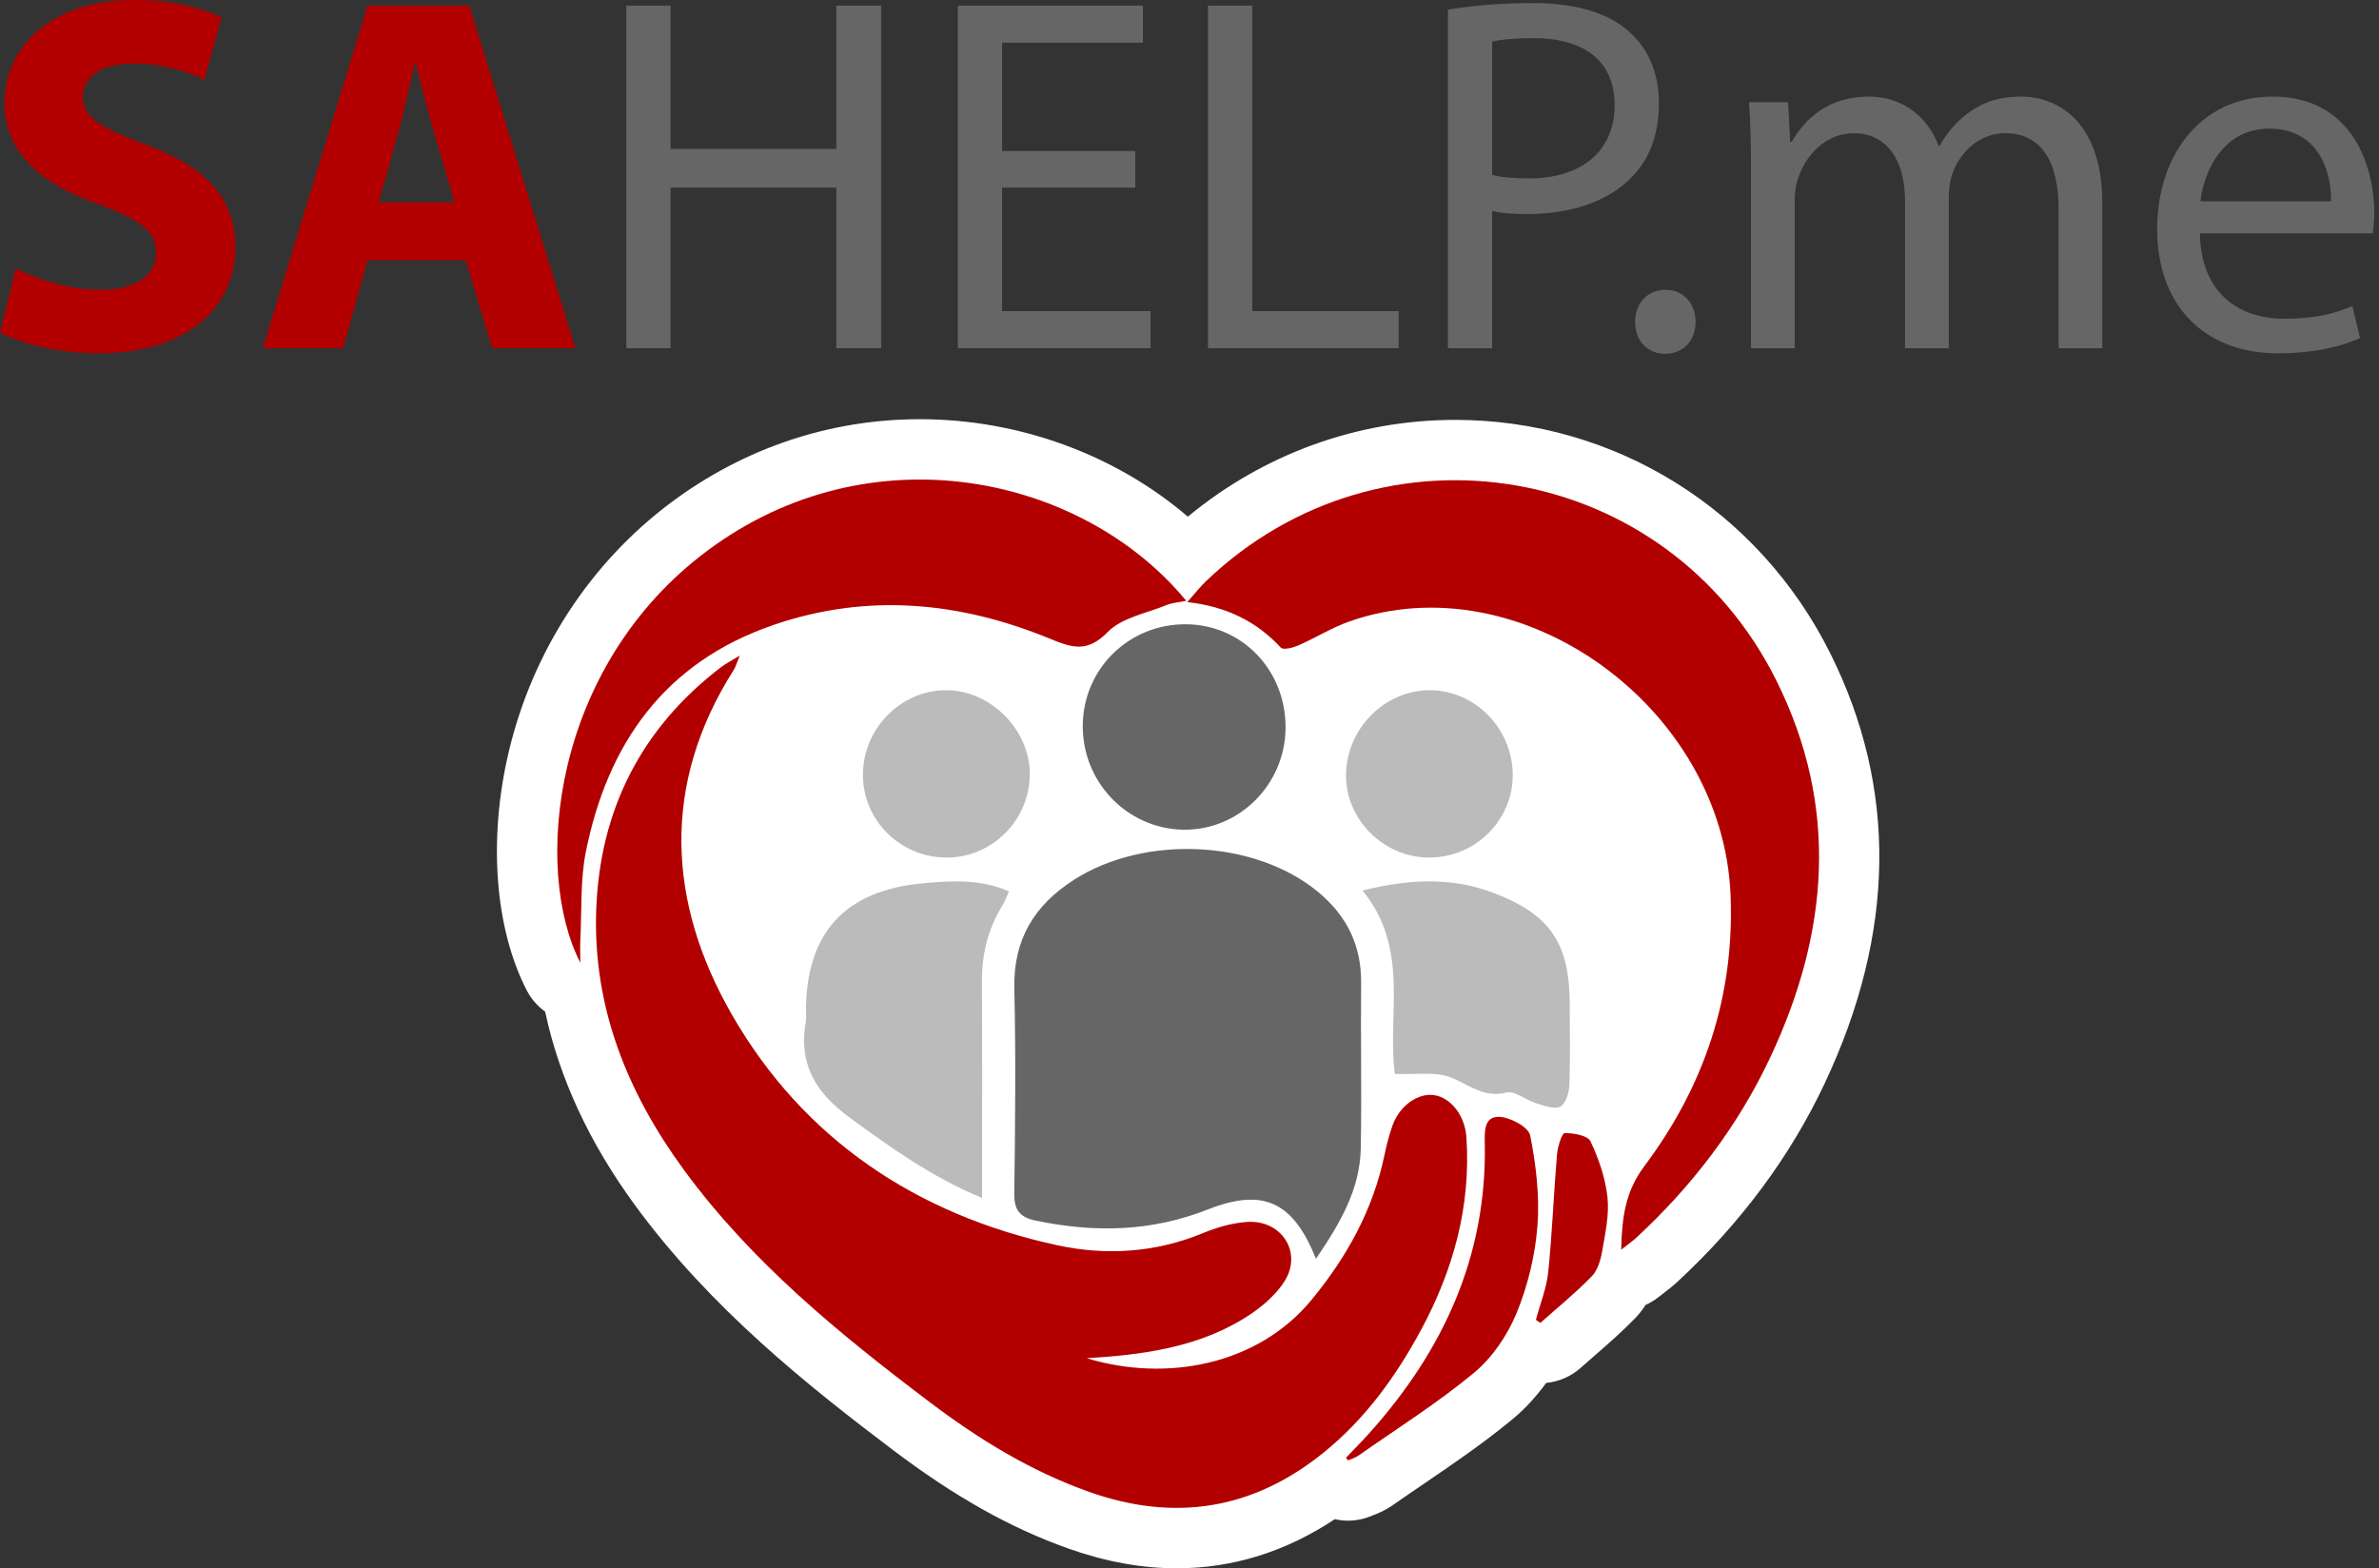
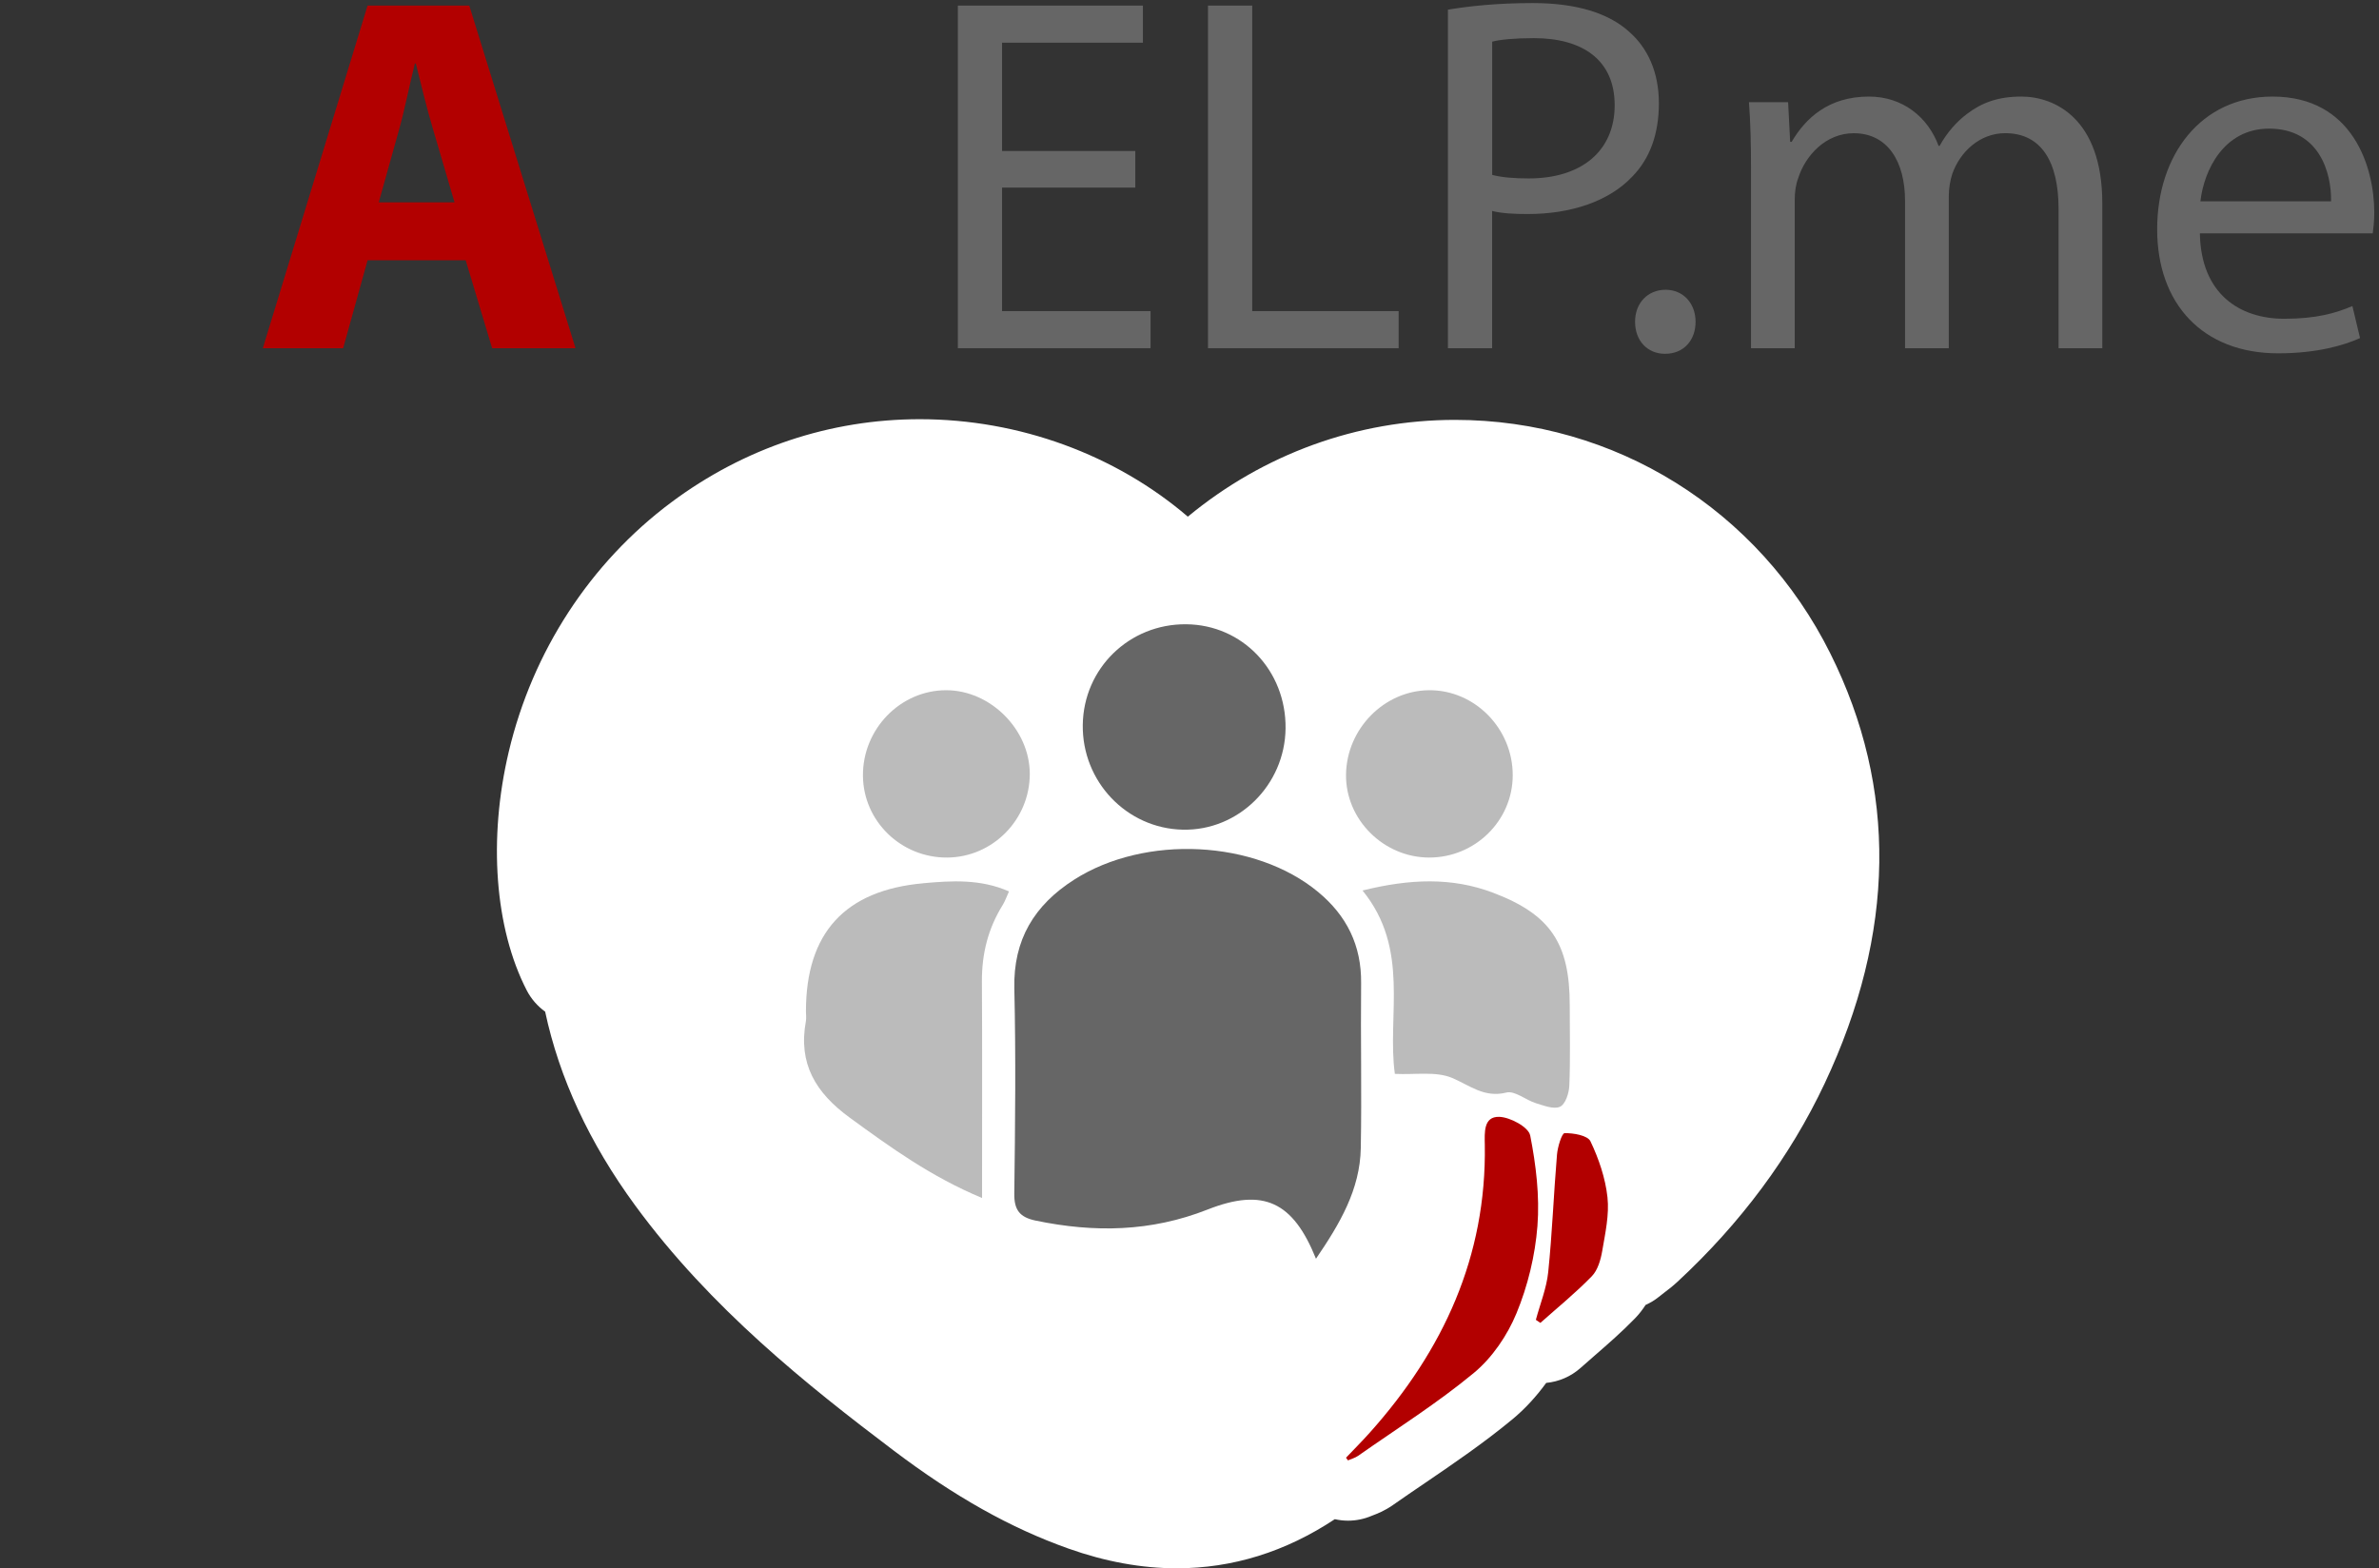
<svg xmlns="http://www.w3.org/2000/svg" width="182" height="120" viewBox="0 0 182 120" fill="none">
  <rect x="0" y="0" width="182" height="120" fill="#333333" stroke="none" />
  <g clip-path="url(#clip0_3040_3172)">
    <path d="M140.035 50.018C134.545 38.984 123.539 32.127 111.315 32.127C103.836 32.127 96.665 34.74 90.873 39.532C85.349 34.802 77.987 32.075 70.364 32.075C63.507 32.075 56.933 34.276 51.353 38.437C45.158 43.059 40.742 49.833 38.923 57.512C37.338 64.196 37.852 71.023 40.292 75.768C40.637 76.436 41.126 76.99 41.705 77.406C42.788 82.481 45.084 87.445 48.593 92.234C54.351 100.1 61.814 106.034 68.357 110.979C73.038 114.516 77.285 116.904 81.733 118.486C84.543 119.486 87.331 119.997 90.021 119.997C94.302 119.997 98.358 118.732 102.116 116.239C102.448 116.313 102.787 116.353 103.128 116.353C103.744 116.353 104.362 116.23 104.956 115.974L105.018 115.95C105.335 115.83 105.923 115.605 106.551 115.165C107.351 114.602 108.191 114.032 109 113.482C111.226 111.967 113.528 110.398 115.713 108.588C116.655 107.81 117.522 106.865 118.289 105.812C119.243 105.72 120.166 105.335 120.92 104.664C121.28 104.344 121.643 104.027 122.007 103.71C123.022 102.827 124.075 101.913 125.093 100.863C125.389 100.559 125.654 100.214 125.894 99.845C126.248 99.688 126.583 99.488 126.894 99.238C127.072 99.097 127.226 98.98 127.359 98.875C127.688 98.623 127.996 98.386 128.337 98.069C133.175 93.585 136.961 88.485 139.589 82.905C145.015 71.389 145.166 60.322 140.032 50.012L140.035 50.018Z" fill="white" />
    <path d="M104.129 75.217C104.159 72.34 103.03 70.062 100.842 68.25C96.037 64.261 87.605 63.836 82.17 67.311C79.132 69.253 77.516 71.891 77.599 75.624C77.719 80.853 77.664 86.088 77.596 91.32C77.578 92.603 78.03 93.145 79.249 93.397C83.715 94.323 88.042 94.259 92.384 92.547C96.684 90.855 98.927 91.969 100.676 96.311C102.488 93.652 104.049 91.03 104.104 87.839C104.181 83.635 104.086 79.428 104.129 75.221V75.217Z" fill="#666666" />
    <path d="M90.476 63.482C94.736 63.581 98.3 60.072 98.349 55.733C98.398 51.313 95.05 47.802 90.747 47.765C86.398 47.725 82.893 51.135 82.835 55.462C82.776 59.801 86.189 63.384 90.473 63.482H90.476Z" fill="#666666" />
    <path d="M70.641 67.582C64.624 68.117 61.657 71.401 61.657 77.378C61.657 77.633 61.697 77.898 61.651 78.144C61.057 81.394 62.399 83.619 65.021 85.527C68.129 87.79 71.207 90.027 75.131 91.664C75.131 90.799 75.131 90.245 75.131 89.692C75.131 84.826 75.147 79.96 75.119 75.094C75.106 72.989 75.59 71.041 76.707 69.25C76.888 68.96 76.999 68.628 77.19 68.207C75.008 67.243 72.801 67.385 70.641 67.579V67.582Z" fill="#BBBBBB" />
    <path d="M120.089 76.91C120.089 72.189 118.624 69.97 114.22 68.305C111.063 67.111 107.859 67.24 104.236 68.136C107.905 72.632 106.095 77.732 106.711 82.167C108.277 82.244 109.856 81.954 111.093 82.478C112.463 83.056 113.543 84.019 115.248 83.595C115.888 83.435 116.722 84.17 117.495 84.407C118.104 84.595 118.874 84.9 119.351 84.678C119.76 84.49 120.037 83.632 120.058 83.059C120.142 81.013 120.089 78.96 120.089 76.91Z" fill="#BBBBBB" />
    <path d="M72.383 52.812C68.874 52.812 65.984 55.791 66.018 59.368C66.052 62.842 68.945 65.643 72.472 65.615C75.953 65.588 78.79 62.704 78.781 59.201C78.772 55.813 75.765 52.809 72.383 52.812Z" fill="#BBBBBB" />
    <path d="M109.333 65.615C112.851 65.621 115.728 62.787 115.728 59.312C115.728 55.733 112.808 52.775 109.311 52.812C105.889 52.849 103.021 55.767 102.975 59.26C102.928 62.697 105.84 65.609 109.333 65.615Z" fill="#BBBBBB" />
-     <path d="M108.714 101.759C111.189 97.161 112.543 92.274 112.183 86.999C112.072 85.395 111.038 84.022 109.764 83.801C108.511 83.582 107.077 84.583 106.532 86.112C106.277 86.832 106.083 87.583 105.926 88.334C105.049 92.551 103.048 96.173 100.322 99.475C96.207 104.458 89.214 105.772 83.133 103.922C87.285 103.676 91.292 103.141 94.859 101.066C96.145 100.319 97.45 99.297 98.244 98.075C99.684 95.859 98.06 93.323 95.416 93.495C94.265 93.569 93.086 93.914 92.012 94.357C88.368 95.865 84.552 96.081 80.831 95.268C70.102 92.932 61.46 87.143 55.998 77.646C51.076 69.09 50.559 60.032 56.13 51.264C56.278 51.033 56.348 50.753 56.595 50.162C55.911 50.584 55.511 50.781 55.163 51.046C49.03 55.733 45.875 62.011 45.611 69.656C45.355 77.067 47.993 83.601 52.314 89.504C57.496 96.582 64.209 102.057 71.136 107.292C74.873 110.118 78.827 112.549 83.278 114.134C89.873 116.485 95.89 115.51 101.31 111.103C104.458 108.542 106.806 105.298 108.714 101.753V101.759Z" fill="#B20000" />
-     <path d="M135.899 52.074C127.562 35.319 105.717 31.543 92.221 44.509C91.806 44.909 91.449 45.37 90.83 46.069C93.883 46.414 96.142 47.571 97.995 49.559C98.177 49.753 98.921 49.559 99.331 49.381C100.642 48.808 101.873 48.03 103.215 47.556C116.325 42.927 131.8 54.096 132.391 68.459C132.711 76.242 130.378 83.121 125.78 89.251C124.373 91.126 124.078 93.092 124.026 95.622C124.592 95.173 124.915 94.951 125.201 94.686C129.461 90.741 132.941 86.186 135.413 80.942C139.897 71.42 140.725 61.768 135.899 52.074Z" fill="#B20000" />
-     <path d="M59.137 47.83C66.305 45.361 73.389 46.023 80.289 48.857C82.01 49.565 83.173 49.965 84.743 48.359C85.82 47.254 87.71 46.928 89.251 46.294C89.661 46.124 90.125 46.1 90.75 45.971C82.825 36.353 66.597 32.823 54.111 42.139C42.182 51.036 40.751 66.569 44.395 73.66C44.395 72.869 44.373 72.38 44.398 71.897C44.515 69.653 44.383 67.354 44.82 65.172C46.485 56.884 50.855 50.682 59.134 47.833L59.137 47.83Z" fill="#B20000" />
    <path d="M117.061 86.872C116.935 86.238 115.531 85.478 114.694 85.454C113.478 85.42 113.577 86.669 113.592 87.593C113.731 96.145 110.413 103.322 104.818 109.588C104.224 110.256 103.59 110.887 102.974 111.536C103.024 111.604 103.073 111.672 103.125 111.74C103.384 111.626 103.67 111.552 103.898 111.392C106.877 109.302 109.973 107.354 112.764 105.04C114.162 103.879 115.316 102.177 116.014 100.488C116.882 98.389 117.442 96.071 117.618 93.809C117.796 91.516 117.51 89.141 117.064 86.875L117.061 86.872Z" fill="#B20000" />
    <path d="M121.674 87.325C121.459 86.875 120.376 86.688 119.695 86.703C119.483 86.709 119.163 87.759 119.114 88.347C118.861 91.338 118.751 94.345 118.443 97.33C118.317 98.567 117.824 99.768 117.498 100.986C117.612 101.063 117.729 101.14 117.843 101.22C119.166 100.042 120.548 98.918 121.779 97.65C122.234 97.182 122.459 96.391 122.576 95.708C122.807 94.351 123.121 92.948 122.976 91.606C122.816 90.141 122.311 88.66 121.674 87.325Z" fill="#B20000" />
-     <path d="M11.203 11.086C7.82 9.802 6.34 9.064 6.34 7.389C6.34 6.029 7.583 4.863 10.153 4.863C12.723 4.863 14.588 5.601 15.637 6.106L16.961 1.32C15.404 0.622 13.225 0 10.267 0C4.084 0 0.351 3.422 0.351 7.897C0.351 11.71 3.192 14.12 7.546 15.637C10.698 16.767 11.941 17.7 11.941 19.334C11.941 20.968 10.501 22.174 7.78 22.174C5.254 22.174 2.801 21.359 1.206 20.54L0 25.44C1.477 26.255 4.435 27.034 7.429 27.034C14.625 27.034 18.01 23.301 18.01 18.906C18.01 15.21 15.831 12.8 11.203 11.089V11.086Z" fill="#B20000" />
    <path d="M35.901 0.428H28.12L20.106 26.643H26.252L28.12 19.915H35.627L37.649 26.643H44.029L35.901 0.428ZM28.976 15.48L30.53 9.919C30.958 8.402 31.346 6.42 31.737 4.863H31.814C32.201 6.42 32.669 8.362 33.137 9.919L34.771 15.48H28.976Z" fill="#B20000" />
-     <path d="M63.981 11.396H51.301V0.428H47.919V26.643H51.301V14.354H63.981V26.643H67.406V0.428H63.981V11.396Z" fill="#666666" />
    <path d="M76.661 14.354H86.854V11.553H76.661V3.268H87.436V0.428H73.278V26.643H88.02V23.805H76.661V14.354Z" fill="#666666" />
    <path d="M95.797 0.428H92.415V26.643H107V23.805H95.797V0.428Z" fill="#666666" />
    <path d="M124.619 2.413C123.062 1.013 120.612 0.234 117.267 0.234C114.543 0.234 112.404 0.468 110.77 0.739V26.643H114.152V16.142C114.931 16.336 115.864 16.376 116.876 16.376C120.182 16.376 123.099 15.403 124.887 13.498C126.211 12.138 126.909 10.27 126.909 7.897C126.909 5.524 126.054 3.656 124.613 2.413H124.619ZM116.956 13.652C115.83 13.652 114.894 13.575 114.156 13.382V3.188C114.74 3.031 115.867 2.918 117.344 2.918C121.077 2.918 123.527 4.589 123.527 8.051C123.527 11.513 121.037 13.652 116.953 13.652H116.956Z" fill="#666666" />
    <path d="M127.42 22.171C126.06 22.171 125.087 23.184 125.087 24.621C125.087 26.058 126.02 27.071 127.383 27.071C128.824 27.071 129.716 26.021 129.716 24.621C129.716 23.221 128.784 22.171 127.42 22.171Z" fill="#666666" />
    <path d="M154.645 7.389C152.857 7.389 151.61 7.857 150.484 8.713C149.705 9.298 148.967 10.113 148.385 11.163H148.308C147.492 8.947 145.547 7.389 142.981 7.389C139.869 7.389 138.118 9.061 137.068 10.852H136.952L136.795 7.817H133.8C133.917 9.374 133.957 10.969 133.957 12.914V26.643H137.302V15.287C137.302 14.702 137.379 14.12 137.573 13.615C138.118 11.904 139.672 10.193 141.814 10.193C144.421 10.193 145.741 12.372 145.741 15.367V26.646H149.087V15.013C149.087 14.391 149.204 13.769 149.357 13.302C149.942 11.627 151.456 10.19 153.401 10.19C156.162 10.19 157.486 12.369 157.486 15.985V26.643H160.831V15.557C160.831 9.024 157.135 7.389 154.648 7.389H154.645Z" fill="#666666" />
    <path d="M181.639 16.259C181.639 12.797 180.005 7.389 173.859 7.389C168.374 7.389 165.029 11.861 165.029 17.543C165.029 23.224 168.491 27.034 174.286 27.034C177.281 27.034 179.343 26.412 180.549 25.867L179.965 23.418C178.681 23.962 177.204 24.39 174.754 24.39C171.332 24.39 168.374 22.485 168.297 17.856H181.522C181.562 17.506 181.639 16.961 181.639 16.262V16.259ZM168.337 15.403C168.608 13.031 170.125 9.842 173.588 9.842C177.438 9.842 178.373 13.228 178.333 15.403H168.337Z" fill="#666666" />
  </g>
  <defs>
    <clipPath id="clip0_3040_3172">
      <rect width="181.639" height="120" fill="white" />
    </clipPath>
  </defs>
</svg>